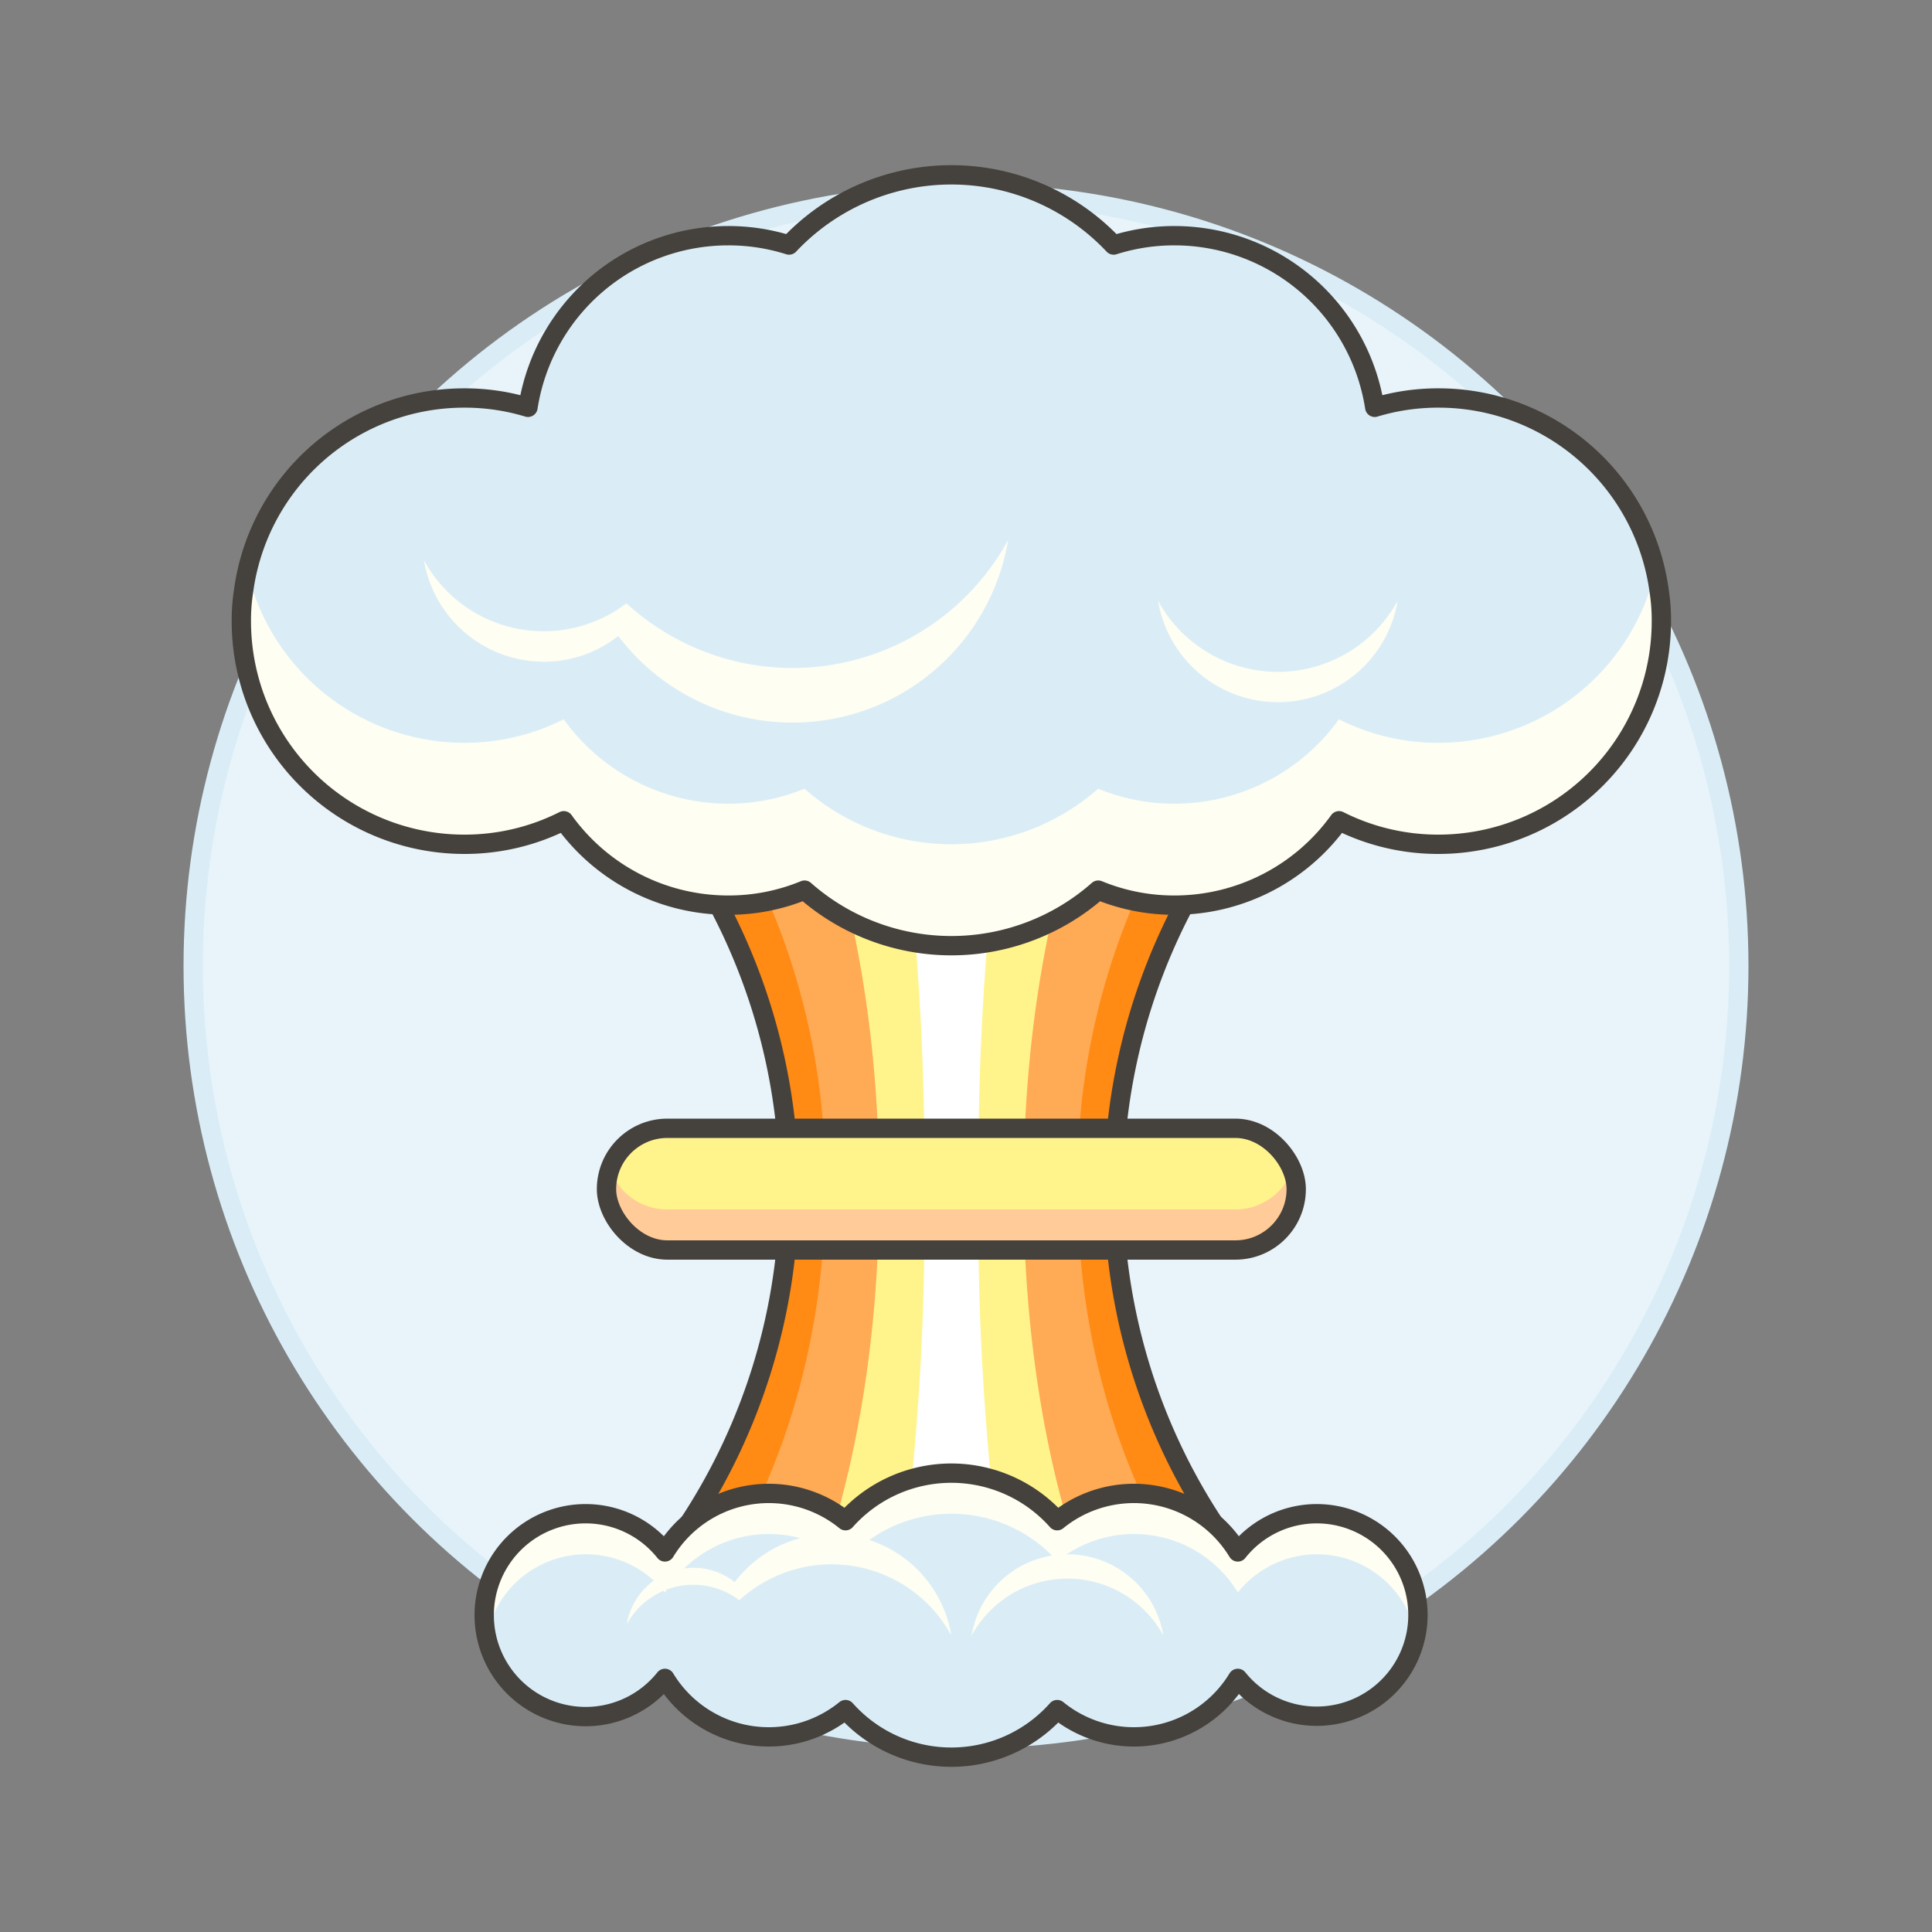
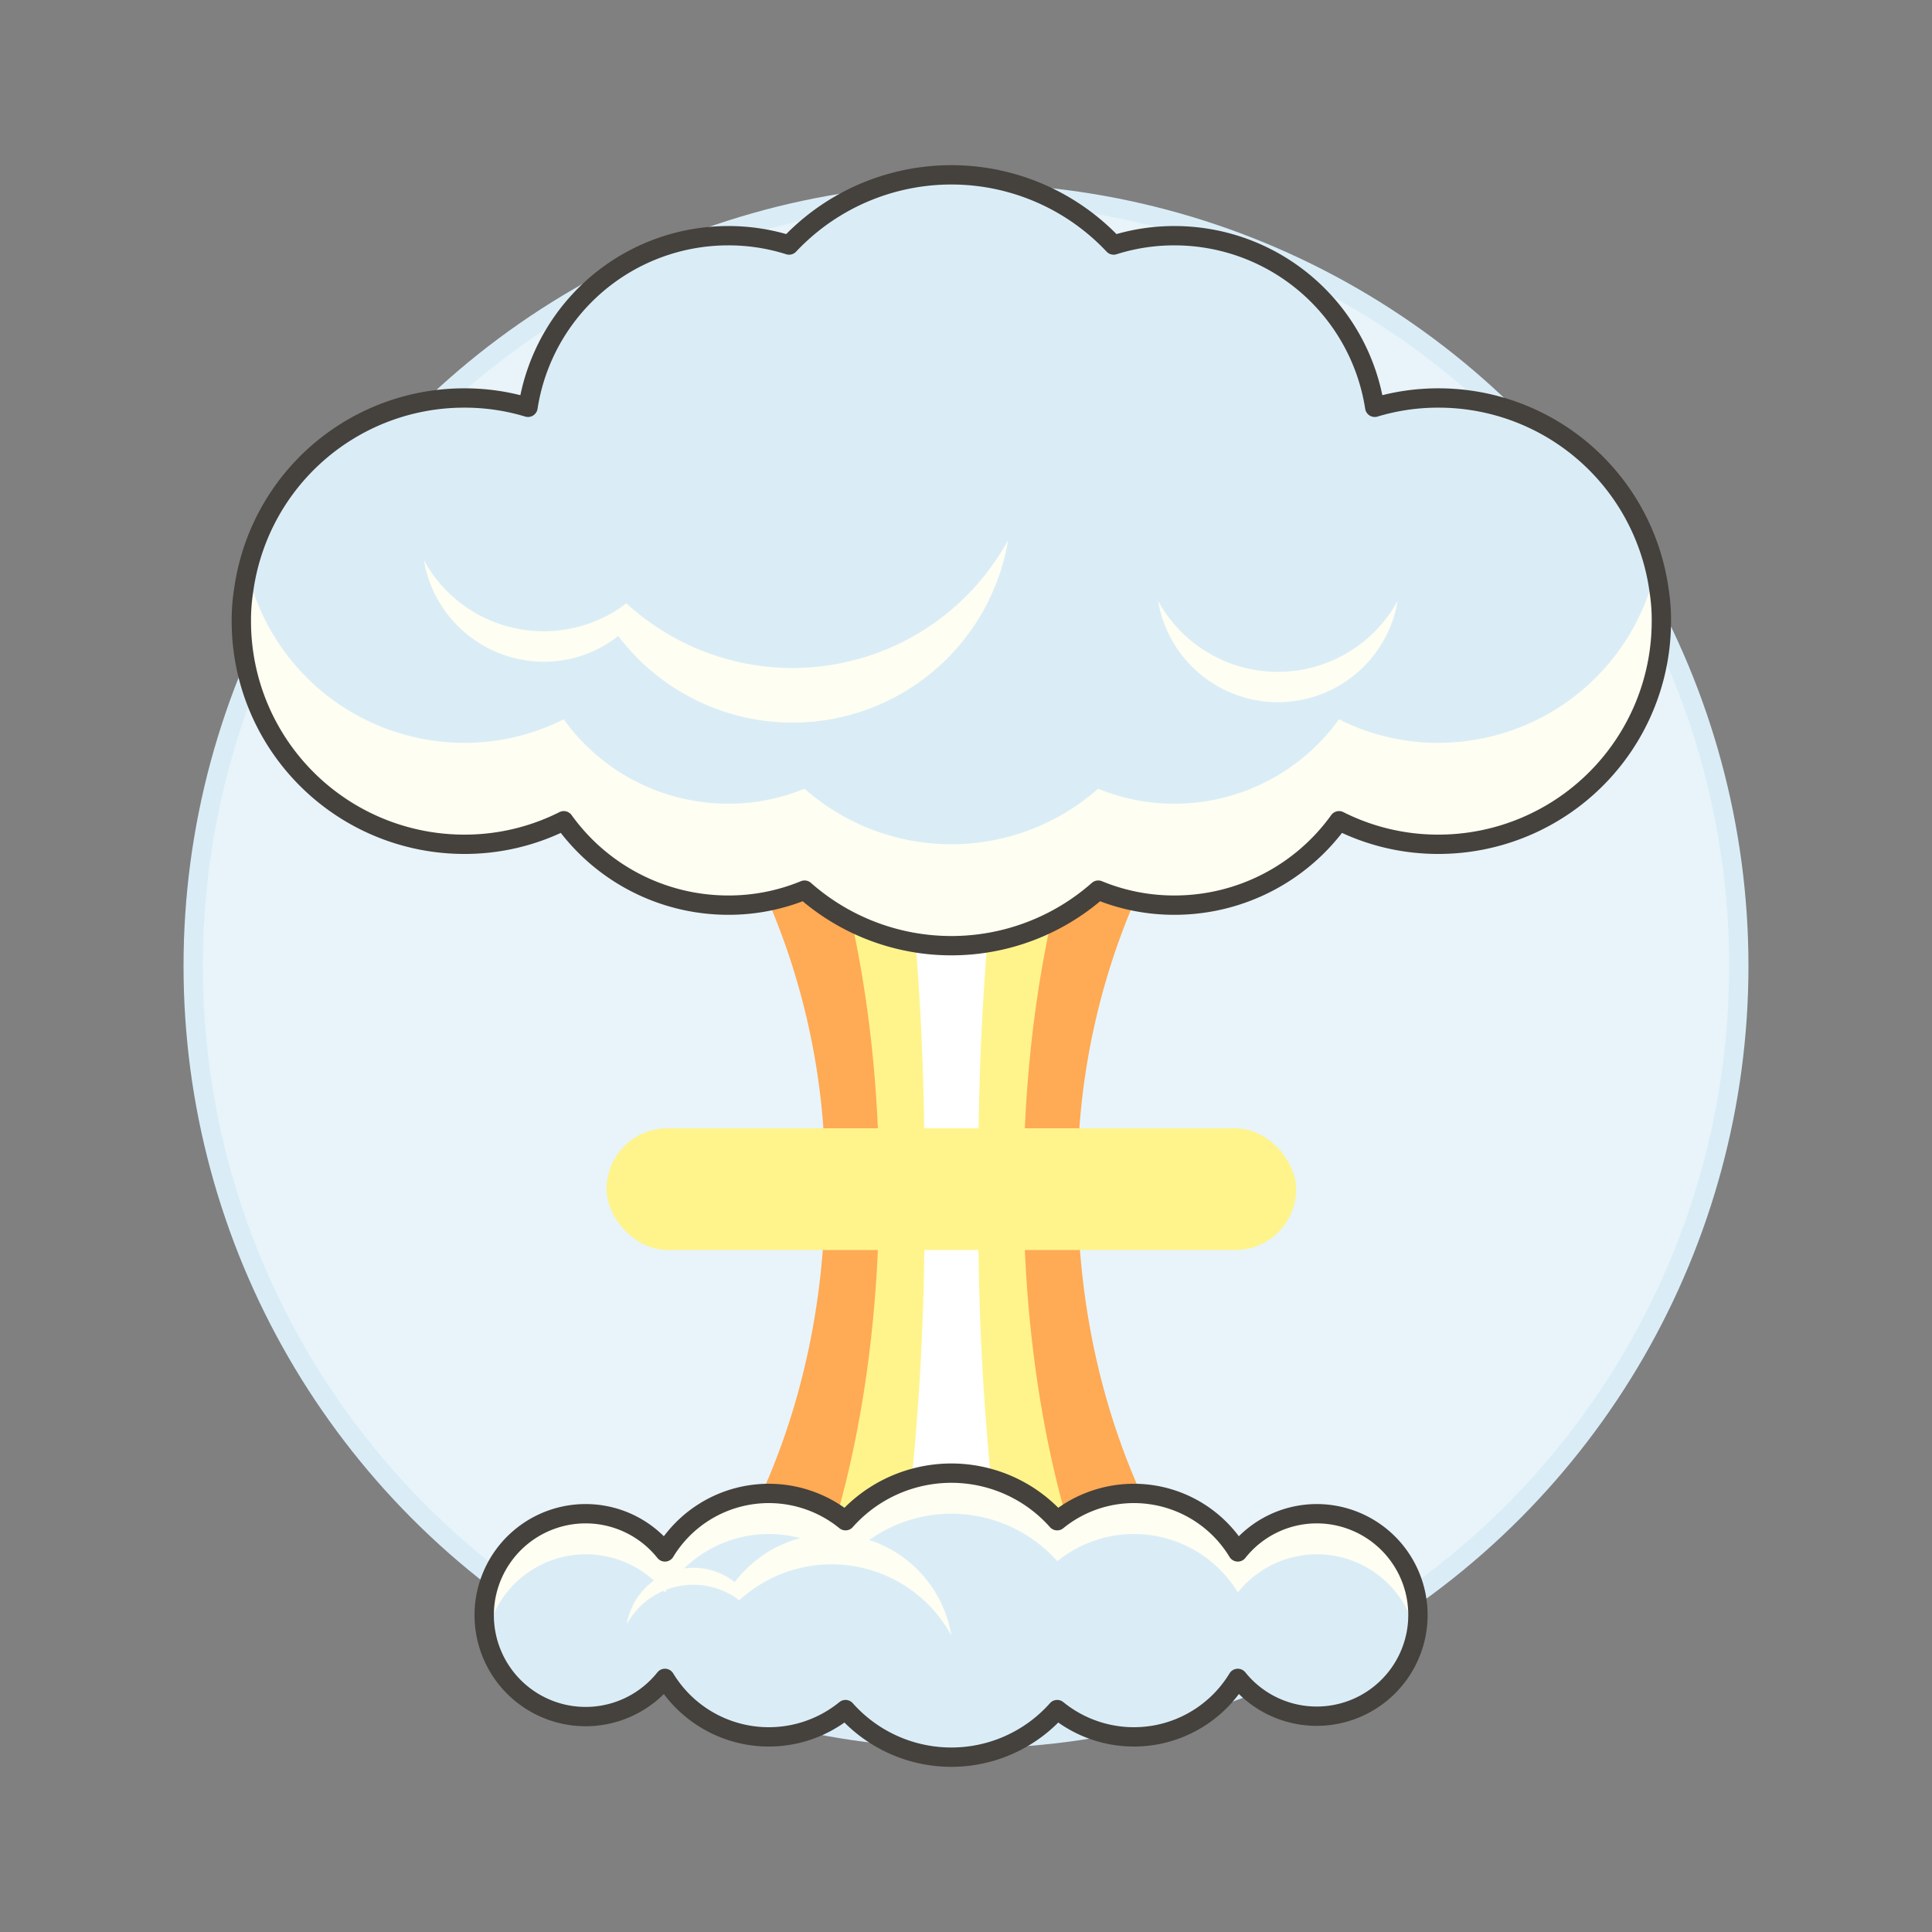
<svg xmlns="http://www.w3.org/2000/svg" viewBox="0 0 100 100">
  <rect x="0" y="0" width="100" height="100" fill="#808080" stroke="none" />
  <g class="nc-icon-wrapper">
    <defs />
    <circle class="a" cx="50" cy="50" r="40" fill="#e8f4fa" stroke="#daedf7" stroke-miterlimit="10" />
-     <path class="b" d="M68.142 85.017v.683h-37.8v-.683A31.469 31.469 0 0 0 31.823 39.5h34.839a31.468 31.468 0 0 0 1.48 45.517z" style="" fill="#ff8a14" />
    <path class="c" d="M63.942 85.017v.683h-29.4v-.683c5.015-5.764 8.167-14.143 8.167-23.467a36.46 36.46 0 0 0-7.015-22.05h27.1a36.454 36.454 0 0 0-7.015 22.05c-.003 9.324 3.149 17.703 8.163 23.467z" style="" fill="#ffaa54" />
    <path class="d" d="M57.642 85.017v.683h-16.8v-.683c2.866-5.764 4.667-14.143 4.667-23.467 0-8.589-1.531-16.37-4.009-22.05h15.484c-2.478 5.68-4.008 13.461-4.008 22.05 0 9.324 1.801 17.703 4.666 23.467z" style="" fill="#fff48c" />
    <path class="e" d="M52.392 85.017v.683h-6.3v-.683a136.653 136.653 0 0 0 1.75-23.467 143.642 143.642 0 0 0-1.5-22.05h5.807a143.5 143.5 0 0 0-1.5 22.05 136.754 136.754 0 0 0 1.743 23.467z" style="" fill="#fff" />
-     <path class="f" d="M68.142 85.017v.683h-37.8v-.683A31.469 31.469 0 0 0 31.823 39.5h34.839a31.468 31.468 0 0 0 1.48 45.517z" fill="none" stroke="#45413c" stroke-linecap="round" stroke-linejoin="round" />
    <path class="g" d="M85.992 32.15a11.543 11.543 0 0 1-11.55 11.55 11.382 11.382 0 0 1-5.134-1.218 10.48 10.48 0 0 1-8.516 4.368 10.3 10.3 0 0 1-3.948-.777 11.482 11.482 0 0 1-15.2 0 10.3 10.3 0 0 1-3.948.777 10.478 10.478 0 0 1-8.515-4.368 11.389 11.389 0 0 1-5.139 1.218 11.543 11.543 0 0 1-11.55-11.55 9.709 9.709 0 0 1 .116-1.564A11.52 11.52 0 0 1 24.042 20.6a11.314 11.314 0 0 1 3.287.483A10.489 10.489 0 0 1 37.692 12.2a10.351 10.351 0 0 1 3.15.483 11.527 11.527 0 0 1 16.8 0 10.355 10.355 0 0 1 3.15-.483 10.49 10.49 0 0 1 10.364 8.883 11.307 11.307 0 0 1 3.286-.483 11.521 11.521 0 0 1 11.435 9.986 9.708 9.708 0 0 1 .115 1.564z" style="" fill="#daedf7" />
    <path class="h" d="M52.182 27.95A11.315 11.315 0 0 1 32 32.916a6.167 6.167 0 0 1-3.853 1.334A6.3 6.3 0 0 1 21.942 29a7.063 7.063 0 0 0 9.377 2.919 6.061 6.061 0 0 0 1.1-.693c.221.2.452.4.693.588a12.71 12.71 0 0 0 19.07-3.864z" style="" fill="#fffef2" />
    <path class="h" d="M72.342 31.1a6.287 6.287 0 0 1-12.4 0 7.066 7.066 0 0 0 12.4 0z" style="" fill="#fffef2" />
    <path class="g" d="M68.142 78.35a5.217 5.217 0 0 0-4.074 1.977 6.289 6.289 0 0 0-9.348-1.615 7.325 7.325 0 0 0-10.956 0 6.288 6.288 0 0 0-9.347 1.615 5.25 5.25 0 1 0 0 6.546 6.288 6.288 0 0 0 9.347 1.615 7.325 7.325 0 0 0 10.956 0 6.289 6.289 0 0 0 9.348-1.615 5.24 5.24 0 1 0 4.074-8.523z" style="" fill="#daedf7" />
    <path class="h" d="M49.242 84.65a6.286 6.286 0 0 0-11.211-2.759 3.427 3.427 0 0 0-2.141-.741 3.5 3.5 0 0 0-3.448 2.917 3.923 3.923 0 0 1 5.209-1.622 3.366 3.366 0 0 1 .613.385c.123-.111.251-.222.385-.327a7.06 7.06 0 0 1 10.593 2.147z" style="" fill="#fffef2" />
    <rect class="d" x="31.392" y="58.4" width="35.7" height="6.3" rx="3.15" style="" fill="#fff48c" />
-     <path class="h" d="M50.292 84.65a5.03 5.03 0 0 1 9.922 0 5.653 5.653 0 0 0-9.922 0z" style="" fill="#fffef2" />
    <path class="h" d="M85.686 29.525q.118.522.191 1.061a9.708 9.708 0 0 1 .115 1.564 11.543 11.543 0 0 1-11.55 11.55 11.382 11.382 0 0 1-5.134-1.218 10.48 10.48 0 0 1-8.516 4.368 10.3 10.3 0 0 1-3.948-.777 11.482 11.482 0 0 1-15.2 0 10.3 10.3 0 0 1-3.948.777 10.478 10.478 0 0 1-8.515-4.368 11.389 11.389 0 0 1-5.139 1.218 11.543 11.543 0 0 1-11.55-11.55 9.709 9.709 0 0 1 .116-1.564q.07-.535.189-1.054a11.543 11.543 0 0 0 11.245 8.918 11.389 11.389 0 0 0 5.135-1.218 10.478 10.478 0 0 0 8.515 4.368 10.3 10.3 0 0 0 3.948-.777 11.482 11.482 0 0 0 15.2 0 10.3 10.3 0 0 0 3.948.777 10.48 10.48 0 0 0 8.516-4.368 11.382 11.382 0 0 0 5.134 1.218 11.545 11.545 0 0 0 11.246-8.925" style="" fill="#fffef2" />
    <path class="f" d="M85.992 32.15a11.543 11.543 0 0 1-11.55 11.55 11.382 11.382 0 0 1-5.134-1.218 10.48 10.48 0 0 1-8.516 4.368 10.3 10.3 0 0 1-3.948-.777 11.482 11.482 0 0 1-15.2 0 10.3 10.3 0 0 1-3.948.777 10.478 10.478 0 0 1-8.515-4.368 11.389 11.389 0 0 1-5.139 1.218 11.543 11.543 0 0 1-11.55-11.55 9.709 9.709 0 0 1 .116-1.564A11.52 11.52 0 0 1 24.042 20.6a11.314 11.314 0 0 1 3.287.483A10.489 10.489 0 0 1 37.692 12.2a10.351 10.351 0 0 1 3.15.483 11.527 11.527 0 0 1 16.8 0 10.355 10.355 0 0 1 3.15-.483 10.49 10.49 0 0 1 10.364 8.883 11.307 11.307 0 0 1 3.286-.483 11.521 11.521 0 0 1 11.435 9.986 9.708 9.708 0 0 1 .115 1.564z" fill="none" stroke="#45413c" stroke-linecap="round" stroke-linejoin="round" />
-     <path class="i" d="M31.576 60.486a3.151 3.151 0 0 0-.184 1.064 3.15 3.15 0 0 0 3.15 3.15h29.4a3.15 3.15 0 0 0 3.15-3.15 3.146 3.146 0 0 0-.184-1.064 2.977 2.977 0 0 1-.74 1.19 3.142 3.142 0 0 1-2.226.924h-29.4a3.118 3.118 0 0 1-2.966-2.114z" style="" fill="#fc9" />
-     <rect class="f" x="31.392" y="58.4" width="35.7" height="6.3" rx="3.15" fill="none" stroke="#45413c" stroke-linecap="round" stroke-linejoin="round" />
    <path class="h" d="M25.2 84.64a5.316 5.316 0 0 1-.1-1.04 5.23 5.23 0 0 1 9.325-3.273 6.288 6.288 0 0 1 9.347-1.615 7.325 7.325 0 0 1 10.956 0 6.289 6.289 0 0 1 9.348 1.615 5.229 5.229 0 0 1 9.316 3.273 5.291 5.291 0 0 1-.1 1.045 5.23 5.23 0 0 0-9.22-2.221 6.295 6.295 0 0 0-9.345-1.617 7.342 7.342 0 0 0-10.962 0 6.295 6.295 0 0 0-9.345 1.617 5.231 5.231 0 0 0-9.22 2.215" style="" fill="#fffef2" />
    <path class="f" d="M68.142 78.35a5.217 5.217 0 0 0-4.074 1.977 6.289 6.289 0 0 0-9.348-1.615 7.325 7.325 0 0 0-10.956 0 6.288 6.288 0 0 0-9.347 1.615 5.25 5.25 0 1 0 0 6.546 6.288 6.288 0 0 0 9.347 1.615 7.325 7.325 0 0 0 10.956 0 6.289 6.289 0 0 0 9.348-1.615 5.24 5.24 0 1 0 4.074-8.523z" fill="none" stroke="#45413c" stroke-linecap="round" stroke-linejoin="round" />
  </g>
</svg>